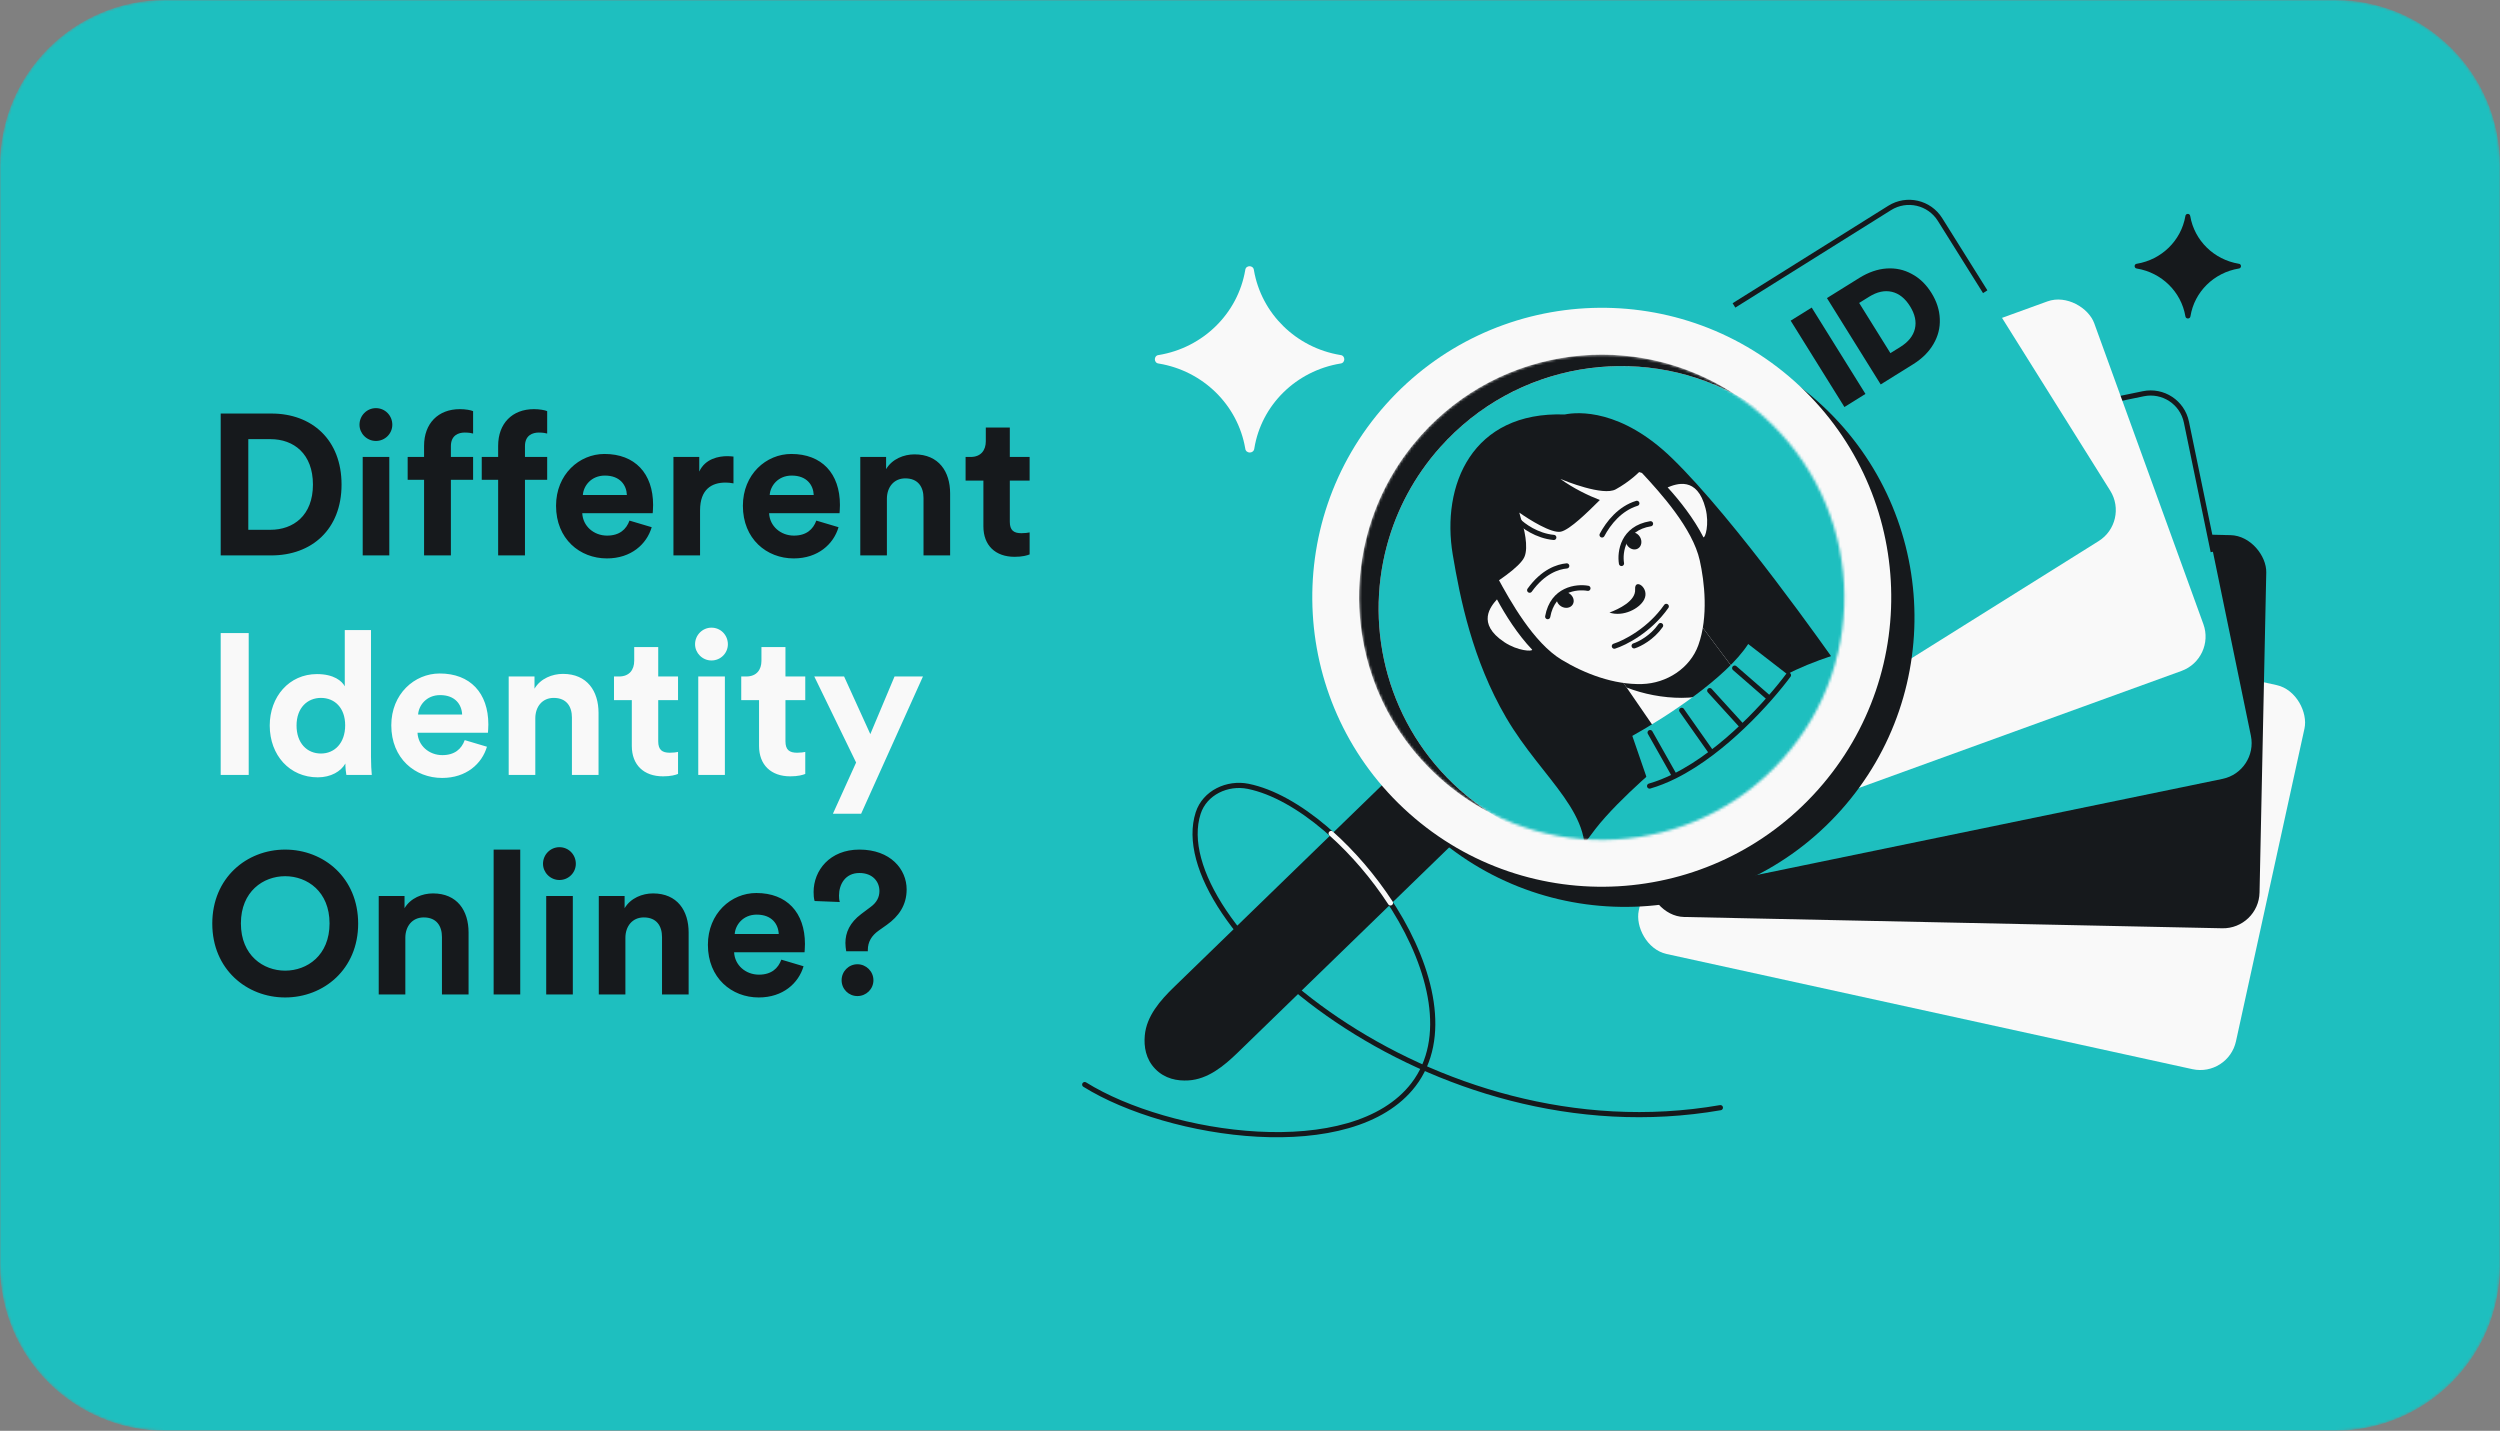
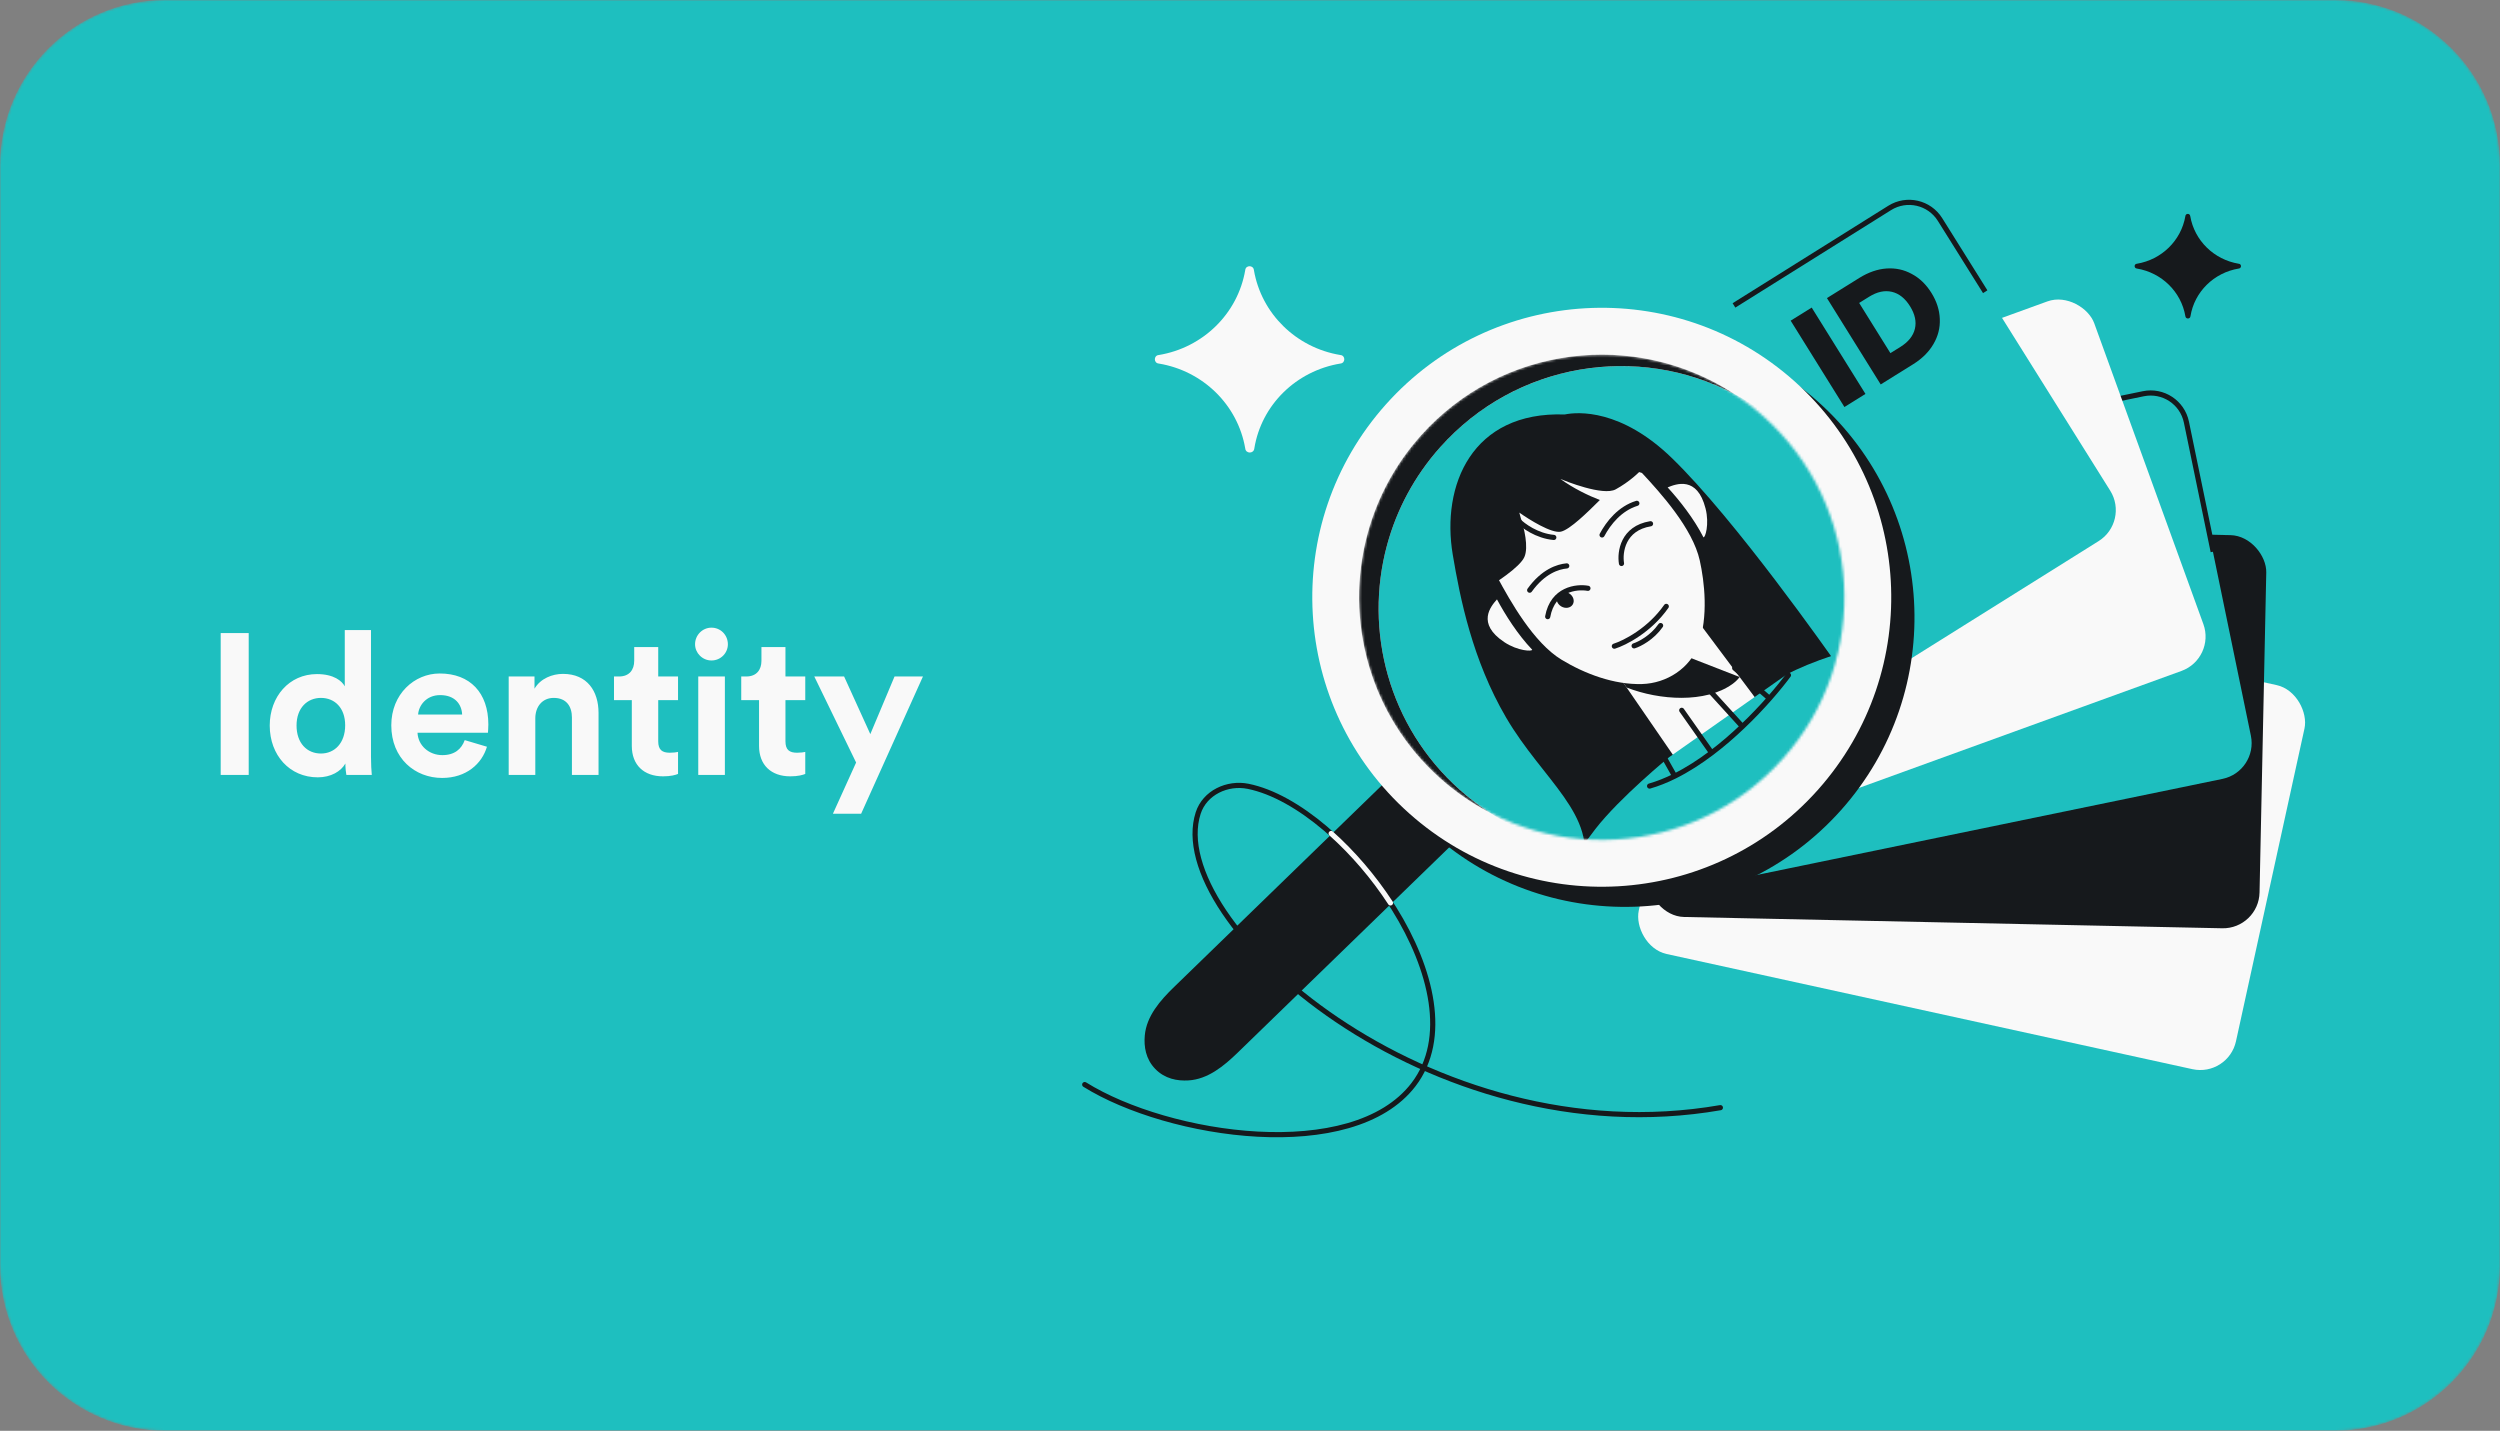
<svg xmlns="http://www.w3.org/2000/svg" width="968" height="554" viewBox="0 0 968 554" fill="none">
  <rect x="0" y="0" width="968" height="554" fill="#808080" stroke="none" />
  <g clip-path="url(#clip0_6894_14700)">
    <mask id="mask0_6894_14700" style="mask-type:luminance" maskUnits="userSpaceOnUse" x="0" y="0" width="968" height="554">
      <path d="M904 0H64C28.654 0 0 28.654 0 64V490C0 525.346 28.654 554 64 554H904C939.346 554 968 525.346 968 490V64C968 28.654 939.346 0 904 0Z" fill="white" />
    </mask>
    <g mask="url(#mask0_6894_14700)">
      <path d="M904 0H64C28.654 0 0 28.654 0 64V490C0 525.346 28.654 554 64 554H904C939.346 554 968 525.346 968 490V64C968 28.654 939.346 0 904 0Z" fill="#1EBFBF" />
-       <path d="M96.143 205.139H104.666C113.654 205.139 121.169 199.56 121.169 187.628C121.169 175.696 113.731 170.04 104.743 170.04H96.143V205.139ZM105.053 215.057H85.451V160.122H105.131C120.782 160.122 132.249 170.272 132.249 187.628C132.249 204.984 120.705 215.057 105.053 215.057ZM150.741 215.057H140.436V176.936H150.741V215.057ZM139.196 164.461C139.196 160.897 142.063 158.03 145.549 158.03C149.113 158.03 151.903 160.897 151.903 164.461C151.903 167.87 149.113 170.737 145.549 170.737C142.063 170.737 139.196 167.87 139.196 164.461ZM179.931 167.483C177.607 167.483 174.585 168.49 174.585 172.752V176.936H183.185V185.769H174.585V215.057H164.202V185.769H157.849V176.936H164.202V172.597C164.202 163.996 169.626 158.418 178.071 158.418C180.241 158.418 182.333 158.805 183.185 159.193V167.87C182.643 167.715 181.636 167.483 179.931 167.483ZM208.612 167.483C206.287 167.483 203.266 168.49 203.266 172.752V176.936H211.866V185.769H203.266V215.057H192.883V185.769H186.53V176.936H192.883V172.597C192.883 163.996 198.307 158.418 206.752 158.418C208.922 158.418 211.014 158.805 211.866 159.193V167.87C211.324 167.715 210.316 167.483 208.612 167.483ZM225.685 191.657H242.731C242.576 187.861 240.096 184.142 234.208 184.142C228.861 184.142 225.917 188.171 225.685 191.657ZM243.738 201.575L252.338 204.132C250.401 210.718 244.358 216.219 234.983 216.219C224.523 216.219 215.302 208.703 215.302 195.841C215.302 183.677 224.29 175.774 234.053 175.774C245.83 175.774 252.881 183.289 252.881 195.531C252.881 197.003 252.726 198.553 252.726 198.708H225.452C225.685 203.744 229.946 207.386 235.06 207.386C239.864 207.386 242.498 204.984 243.738 201.575ZM284.002 176.781V187.163C282.84 186.931 281.833 186.853 280.903 186.853C275.634 186.853 271.063 189.41 271.063 197.623V215.057H260.758V176.936H270.753V182.592C273.077 177.556 278.346 176.626 281.6 176.626C282.453 176.626 283.227 176.703 284.002 176.781ZM298.028 191.657H315.074C314.919 187.861 312.44 184.142 306.551 184.142C301.205 184.142 298.26 188.171 298.028 191.657ZM316.081 201.575L324.682 204.132C322.745 210.718 316.701 216.219 307.326 216.219C296.866 216.219 287.645 208.703 287.645 195.841C287.645 183.677 296.633 175.774 306.396 175.774C318.173 175.774 325.224 183.289 325.224 195.531C325.224 197.003 325.069 198.553 325.069 198.708H297.796C298.028 203.744 302.289 207.386 307.403 207.386C312.207 207.386 314.841 204.984 316.081 201.575ZM343.406 193.129V215.057H333.101V176.936H343.096V181.662C345.42 177.711 349.992 175.929 354.098 175.929C363.551 175.929 367.89 182.669 367.89 191.037V215.057H357.585V192.819C357.585 188.558 355.493 185.226 350.534 185.226C346.04 185.226 343.406 188.713 343.406 193.129ZM391 165.546V176.936H398.671V186.079H391V202.04C391 205.371 392.55 206.456 395.494 206.456C396.734 206.456 398.128 206.301 398.671 206.146V214.669C397.741 215.057 395.881 215.599 392.86 215.599C385.421 215.599 380.772 211.183 380.772 203.822V186.079H373.877V176.936H375.814C379.843 176.936 381.702 174.301 381.702 170.892V165.546H391ZM93.276 357.551C93.276 369.948 101.954 375.836 110.4 375.836C118.922 375.836 127.6 369.948 127.6 357.551C127.6 345.154 118.922 339.265 110.4 339.265C101.954 339.265 93.276 345.154 93.276 357.551ZM82.196 357.628C82.196 339.885 95.523 328.96 110.4 328.96C125.353 328.96 138.68 339.885 138.68 357.628C138.68 375.294 125.353 386.219 110.4 386.219C95.523 386.219 82.196 375.294 82.196 357.628ZM156.945 363.129V385.057H146.64V346.936H156.635V351.662C158.96 347.711 163.531 345.929 167.638 345.929C177.09 345.929 181.429 352.669 181.429 361.037V385.057H171.124V362.819C171.124 358.558 169.032 355.226 164.073 355.226C159.58 355.226 156.945 358.713 156.945 363.129ZM201.44 385.057H191.135V328.96H201.44V385.057ZM221.797 385.057H211.492V346.936H221.797V385.057ZM210.253 334.461C210.253 330.897 213.12 328.03 216.606 328.03C220.17 328.03 222.96 330.897 222.96 334.461C222.96 337.87 220.17 340.737 216.606 340.737C213.12 340.737 210.253 337.87 210.253 334.461ZM242.155 363.129V385.057H231.85V346.936H241.845V351.662C244.17 347.711 248.741 345.929 252.847 345.929C262.3 345.929 266.639 352.669 266.639 361.037V385.057H256.334V362.819C256.334 358.558 254.242 355.226 249.283 355.226C244.789 355.226 242.155 358.713 242.155 363.129ZM284.48 361.657H301.526C301.371 357.861 298.892 354.142 293.003 354.142C287.657 354.142 284.713 358.171 284.48 361.657ZM302.534 371.575L311.134 374.132C309.197 380.718 303.153 386.219 293.778 386.219C283.318 386.219 274.098 378.703 274.098 365.841C274.098 353.677 283.086 345.774 292.848 345.774C304.626 345.774 311.676 353.289 311.676 365.531C311.676 367.003 311.521 368.553 311.521 368.708H284.248C284.48 373.744 288.742 377.386 293.856 377.386C298.659 377.386 301.294 374.984 302.534 371.575ZM336.021 368.321H327.653C327.498 367.313 327.343 366.306 327.343 365.144C327.343 361.037 329.048 357.241 333.464 353.909L337.183 351.12C339.508 349.415 340.515 347.323 340.515 344.999C340.515 341.435 337.958 338.025 332.767 338.025C327.266 338.025 324.864 342.442 324.864 346.781C324.864 347.711 324.941 348.563 325.174 349.26L315.411 348.873C315.101 347.788 315.024 346.548 315.024 345.386C315.024 337.018 321.3 328.96 332.767 328.96C344.777 328.96 351.053 336.553 351.053 344.379C351.053 350.5 347.953 354.839 343.382 358.093L340.205 360.34C337.493 362.277 336.021 364.679 336.021 367.856V368.321ZM325.871 379.555C325.871 376.146 328.583 373.357 331.992 373.357C335.401 373.357 338.191 376.146 338.191 379.555C338.191 382.965 335.401 385.676 331.992 385.676C328.583 385.676 325.871 382.965 325.871 379.555Z" fill="#16191C" />
      <path d="M96.298 300.057H85.45V245.122H96.298V300.057ZM143.646 243.96V293.161C143.646 295.718 143.801 298.507 143.956 300.057H134.115C133.96 299.282 133.728 297.422 133.728 295.64C132.023 298.662 128.149 300.986 123.036 300.986C112.188 300.986 104.44 292.463 104.44 280.919C104.44 269.761 111.956 261.006 122.726 261.006C129.312 261.006 132.411 263.718 133.496 265.732V243.96H143.646ZM114.822 280.919C114.822 287.737 118.852 291.766 124.275 291.766C129.544 291.766 133.65 287.737 133.65 280.841C133.65 274.023 129.544 270.226 124.275 270.226C119.006 270.226 114.822 274.1 114.822 280.919ZM161.892 276.657H178.938C178.783 272.861 176.303 269.142 170.415 269.142C165.068 269.142 162.124 273.171 161.892 276.657ZM179.945 286.575L188.545 289.132C186.608 295.718 180.565 301.219 171.19 301.219C160.73 301.219 151.509 293.703 151.509 280.841C151.509 268.677 160.497 260.774 170.26 260.774C182.037 260.774 189.088 268.289 189.088 280.531C189.088 282.003 188.933 283.553 188.933 283.708H161.659C161.892 288.744 166.153 292.386 171.267 292.386C176.071 292.386 178.705 289.984 179.945 286.575ZM207.27 278.129V300.057H196.965V261.936H206.96V266.662C209.284 262.711 213.856 260.929 217.962 260.929C227.415 260.929 231.754 267.669 231.754 276.037V300.057H221.449V277.819C221.449 273.558 219.357 270.226 214.398 270.226C209.904 270.226 207.27 273.713 207.27 278.129ZM254.864 250.546V261.936H262.534V271.079H254.864V287.04C254.864 290.371 256.413 291.456 259.358 291.456C260.597 291.456 261.992 291.301 262.534 291.146V299.669C261.605 300.057 259.745 300.599 256.723 300.599C249.285 300.599 244.636 296.183 244.636 288.822V271.079H237.74V261.936H239.677C243.706 261.936 245.566 259.301 245.566 255.892V250.546H254.864ZM280.672 300.057H270.367V261.936H280.672V300.057ZM269.128 249.461C269.128 245.897 271.994 243.03 275.481 243.03C279.045 243.03 281.834 245.897 281.834 249.461C281.834 252.87 279.045 255.737 275.481 255.737C271.994 255.737 269.128 252.87 269.128 249.461ZM304.129 250.546V261.936H311.8V271.079H304.129V287.04C304.129 290.371 305.679 291.456 308.623 291.456C309.863 291.456 311.257 291.301 311.8 291.146V299.669C310.87 300.057 309.01 300.599 305.989 300.599C298.55 300.599 293.901 296.183 293.901 288.822V271.079H287.006V261.936H288.943C292.972 261.936 294.831 259.301 294.831 255.892V250.546H304.129ZM333.424 315.088H322.499L331.487 295.253L315.294 261.936H326.838L336.988 284.25L346.364 261.936H357.366L333.424 315.088Z" fill="#F9F9F9" />
    </g>
    <rect width="236.675" height="152.221" rx="14.144" transform="matrix(0.977 0.214 -0.214 0.977 664.085 217.644)" fill="#F9F9F9" />
    <rect width="236.675" height="152.221" rx="14.144" transform="matrix(1 0.021 -0.021 1 641.12 202.535)" fill="#16191C" />
    <rect width="236.675" height="152.221" rx="14.144" transform="matrix(0.979 -0.202 0.202 0.979 611.948 197.513)" fill="#1EBFBF" />
    <path d="M856.947 213.612L846.581 163.447C845 155.797 837.517 150.878 829.867 152.459L815.345 155.461" stroke="#16191C" stroke-width="2" />
    <rect width="236.675" height="152.221" rx="14.144" transform="matrix(0.94 -0.341 0.341 0.94 583.591 192.581)" fill="#F9F9F9" />
    <rect width="236.675" height="152.221" rx="14.144" transform="matrix(0.848 -0.531 0.531 0.848 543.063 198.586)" fill="#1EBFBF" />
    <path d="M671.392 118.254L731.685 80.512C738.306 76.367 747.033 78.375 751.177 84.997L768.674 112.953" stroke="#16191C" stroke-width="2" />
    <path d="M544.405 295.002L569.057 320.4L536.567 351.935L479.262 407.556C473.855 412.804 467.688 417.883 460.167 418.339C455.844 418.6 451.034 417.72 447.321 413.895C443.608 410.07 442.872 405.235 443.263 400.923C443.942 393.418 449.203 387.406 454.61 382.158L544.405 295.002Z" fill="#16191C" />
    <circle cx="629.205" cy="239.062" r="112.087" transform="rotate(41.746 629.205 239.062)" fill="#16191C" />
    <circle cx="620.206" cy="231.264" r="112.087" transform="rotate(41.746 620.206 231.264)" fill="#F9F9F9" />
    <mask id="mask1_6894_14700" style="mask-type:alpha" maskUnits="userSpaceOnUse" x="526" y="137" width="189" height="189">
      <circle cx="620.197" cy="231.265" r="93.945" transform="rotate(41.746 620.197 231.265)" fill="#16191C" />
    </mask>
    <g mask="url(#mask1_6894_14700)">
      <path fill-rule="evenodd" clip-rule="evenodd" d="M617.307 329.069C646.507 332.307 676.783 321.838 697.834 298.249C732.38 259.537 729.003 200.151 690.292 165.605C651.581 131.059 592.194 134.436 557.648 173.147C547.62 184.385 540.787 197.364 537.087 210.973C537.085 210.979 537.082 210.984 537.08 210.99C528.042 244.257 537.719 281.278 565.188 305.791C579.706 318.746 597.131 326.368 615.063 328.793C615.81 328.894 616.558 328.986 617.307 329.069Z" fill="#1EBFBF" />
      <path fill-rule="evenodd" clip-rule="evenodd" d="M671.448 152.514C634.17 132.891 586.965 140.296 557.649 173.147C547.621 184.385 540.788 197.364 537.088 210.973L537.081 210.99C528.043 244.257 537.72 281.278 565.189 305.791C568.79 309.004 572.569 311.889 576.491 314.448C569.841 310.947 563.506 306.587 557.646 301.357C530.177 276.844 520.499 239.823 529.538 206.557L529.545 206.539C533.245 192.931 540.078 179.951 550.106 168.713C581.439 133.603 633.206 127.559 671.448 152.514Z" fill="#16191C" />
      <path d="M647.45 177.454C627.765 158.326 610.978 159.416 605.847 160.488C569.947 159.209 557.982 187.874 562.516 214.815C565.371 231.779 570.128 255.511 583.133 277.784C597.336 302.11 618.813 315.662 612.587 337.045L622.341 327.012L665.09 299.815C677.993 288.547 714.196 261.394 711.5 257.6C708.129 252.858 672.056 201.363 647.45 177.454Z" fill="#16191C" />
      <path fill-rule="evenodd" clip-rule="evenodd" d="M649.337 294.571L628.439 264.177L640.938 251.331L640.91 251.291L640.708 251L641.739 250.508L642.417 249.811L642.621 250.087L658.795 242.362L680.892 271.897C690.456 266.309 712.303 254.453 723.171 251.733C734.039 249.014 741.786 249.966 744.302 250.782L723.417 302.604L704.164 324.823L698.117 328.721L692.017 333.574L664.801 344.693L609.019 347.873C609.052 345.229 610.632 337.585 616.691 328.161C622.749 318.738 640.98 301.841 649.337 294.571Z" fill="#F9F9F9" />
-       <path fill-rule="evenodd" clip-rule="evenodd" d="M673.596 262.148C672.852 263.14 671.885 264.076 670.669 264.941C660.361 272.266 642.661 271.229 629.832 266.207L628.436 264.176L640.935 251.33L640.908 251.291L640.705 251L641.736 250.507L642.414 249.81L642.619 250.086L658.793 242.361L673.596 262.148Z" fill="#16191C" />
+       <path fill-rule="evenodd" clip-rule="evenodd" d="M673.596 262.148C672.852 263.14 671.885 264.076 670.669 264.941C660.361 272.266 642.661 271.229 629.832 266.207L628.436 264.176L640.935 251.33L640.908 251.291L640.705 251L641.736 250.507L642.414 249.81L642.619 250.086L673.596 262.148Z" fill="#16191C" />
      <path d="M617.687 321.048C601.061 342.504 596.677 358.707 596.677 358.707L609.264 376.595L782.736 254.532C781.371 252.091 782.84 252.332 769.716 246.083C756.591 239.834 709.754 251.339 691.718 261.215L646.29 293.18C646.29 293.18 627.24 308.721 617.687 321.048Z" fill="#1EBFBF" />
-       <path d="M692.489 261.417L676.896 249.359C668.55 262.339 645.51 277.419 632.031 284.935L638.721 304.361C661.97 297.671 684.628 272.028 692.489 261.417Z" fill="#1EBFBF" />
      <path d="M692.49 261.418C690.73 263.792 688.23 266.92 685.147 270.42M638.722 304.362C641.988 303.422 645.243 302.108 648.447 300.514M671.671 258.692L685.147 270.42M685.147 270.42C682.155 273.817 678.615 277.565 674.671 281.315M662.01 267.404L674.671 281.315M674.671 281.315C671.006 284.8 666.993 288.287 662.75 291.496M651.166 275.035L662.75 291.496M662.75 291.496C658.199 294.937 653.384 298.057 648.447 300.514M638.921 283.651L648.447 300.514" stroke="#16191C" stroke-width="2" stroke-linecap="round" stroke-linejoin="round" />
      <path fill-rule="evenodd" clip-rule="evenodd" d="M579.709 223.376C584.819 232.868 593.833 248.887 604.615 255.43C613.635 260.903 624.96 265.171 635.792 264.86C645.327 264.587 654.393 258.763 657.609 249.782C661.55 238.774 659.974 225.193 658.145 216.989C655.402 204.679 643.115 191.008 635.761 183.126L609.668 174.878L598.793 190.856L580.256 196.016L579.709 223.376Z" fill="#F9F9F9" />
      <path d="M625.075 250.202C629.075 248.939 638.697 244.09 645.181 234.795" stroke="#16191C" stroke-width="2" stroke-linecap="round" />
      <path d="M632.73 250.074C634.77 249.43 639.677 246.957 642.984 242.216" stroke="#16191C" stroke-width="2" stroke-linecap="round" />
      <path d="M587.81 201.585C589.68 203.51 595.062 207.507 601.631 208.096" stroke="#16191C" stroke-width="2" stroke-linecap="round" />
      <path fill-rule="evenodd" clip-rule="evenodd" d="M588.864 200.665C590.119 204.357 591.937 211.85 590.237 215.683C588.463 219.682 578.728 225.994 574.083 228.65C572.509 224.5 569.885 214.443 571.979 207.416C572.9 204.327 575.333 202.459 578.171 201.38L575.69 193.708L598.875 172.859L618.429 172.077L617.637 173.205L619.936 171.149C625.797 173.532 638.277 178.677 636.556 180.776C634.835 182.875 630.834 186.591 625.609 189.47C620.698 192.176 605.945 186.185 604.189 185.455C609.196 189.091 615.103 191.936 619.466 193.602C619.31 193.757 619.15 193.916 618.985 194.079C614.851 198.18 607.916 205.059 604.384 205.86C600.817 206.669 592.02 201.129 588.276 198.479L588.864 200.665Z" fill="#16191C" />
      <path d="M660.383 196.861C657.151 184.181 648.96 187.393 645.711 188.72C650.307 193.746 655.855 200.754 659.564 208.031C660.227 208.419 661.948 203 660.383 196.861Z" fill="#F9F9F9" />
      <path d="M582.444 248.621C571.554 241.367 577.3 234.705 579.629 232.08C582.847 238.082 587.619 245.641 593.253 251.552C593.4 252.308 587.717 252.134 582.444 248.621Z" fill="#F9F9F9" />
      <path d="M627.841 218.177C627.119 213.778 628.357 204.544 639.084 202.795" stroke="#16191C" stroke-width="2" stroke-linecap="round" />
      <path d="M620.319 207.131C622.795 202.48 627.211 196.913 633.79 194.888" stroke="#16191C" stroke-width="2" stroke-linecap="round" />
-       <ellipse cx="632.458" cy="209.428" rx="2.955" ry="3.444" transform="rotate(-30.491 632.458 209.428)" fill="#16191C" />
      <path d="M614.848 227.793C610.463 226.994 601.209 228.067 599.269 238.761" stroke="#16191C" stroke-width="2" stroke-linecap="round" />
      <path d="M606.639 219.119C603.214 219.42 597.473 221.28 592.287 228.52" stroke="#16191C" stroke-width="2" stroke-linecap="round" />
      <ellipse cx="2.955" cy="3.444" rx="2.955" ry="3.444" transform="matrix(-0.523 0.853 0.853 0.523 604.628 227.941)" fill="#16191C" />
-       <path d="M633.121 228.187C633.436 232.726 626.718 235.853 623.177 237.19C628.447 238.955 634.86 235.695 636.651 232.091C638.874 227.618 632.806 223.649 633.121 228.187Z" fill="#16191C" />
    </g>
    <path d="M701.489 119.092L722.307 152.528L714.162 157.599L693.345 124.163L701.489 119.092Z" fill="#16191C" />
    <path d="M719.919 107.618C723.443 105.424 726.958 104.205 730.464 103.961C733.969 103.717 737.227 104.421 740.237 106.071C743.26 107.67 745.799 110.121 747.855 113.423C749.891 116.694 750.97 120.054 751.091 123.504C751.243 126.934 750.421 130.178 748.624 133.235C746.858 136.273 744.229 138.88 740.736 141.054L728.209 148.853L707.392 115.417L719.919 107.618ZM735.823 134.331C738.903 132.414 740.777 130.08 741.443 127.329C742.11 124.579 741.485 121.663 739.567 118.583C737.65 115.503 735.3 113.64 732.518 112.992C729.735 112.345 726.804 112.981 723.724 114.898L719.866 117.3L731.965 136.733L735.823 134.331Z" fill="#16191C" />
    <path d="M448.671 137.465C446.65 137.629 446.651 140.585 448.671 140.765C465.812 143.595 479.269 156.797 482.152 173.615C482.351 175.757 485.478 175.757 485.677 173.615C488.4 156.797 501.857 143.595 518.998 140.765C521.018 140.585 521.019 137.629 518.998 137.465C501.857 134.636 488.4 121.433 485.517 104.615C485.327 102.563 482.325 102.562 482.152 104.615C479.269 121.433 465.812 134.636 448.671 137.465Z" fill="#F9F9F9" />
    <path d="M827.378 102.126C826.244 102.218 826.244 103.878 827.378 103.979C837.002 105.567 844.556 112.98 846.175 122.421C846.287 123.624 848.043 123.624 848.154 122.421C849.683 112.98 857.238 105.567 866.861 103.979C867.995 103.878 867.996 102.218 866.861 102.126C857.238 100.538 849.683 93.125 848.064 83.683C847.957 82.532 846.272 82.531 846.175 83.683C844.556 93.125 837.002 100.538 827.378 102.126Z" fill="#16191C" />
    <path d="M666.131 428.887C553.368 448.463 450.387 356.634 463.942 314.798C466.486 306.948 475.215 302.825 483.301 304.47C521.371 312.217 574.479 384.431 547.319 419.949C523.674 450.87 452.532 440.217 420 419.949" stroke="#16191C" stroke-width="2" stroke-linecap="round" />
    <path d="M515.418 322.731C523.885 330.299 531.859 339.599 538.386 349.618" stroke="#F9F9F9" stroke-width="2" stroke-linecap="round" />
  </g>
  <defs>
    <clipPath id="clip0_6894_14700">
      <rect width="968" height="554" fill="white" />
    </clipPath>
  </defs>
</svg>